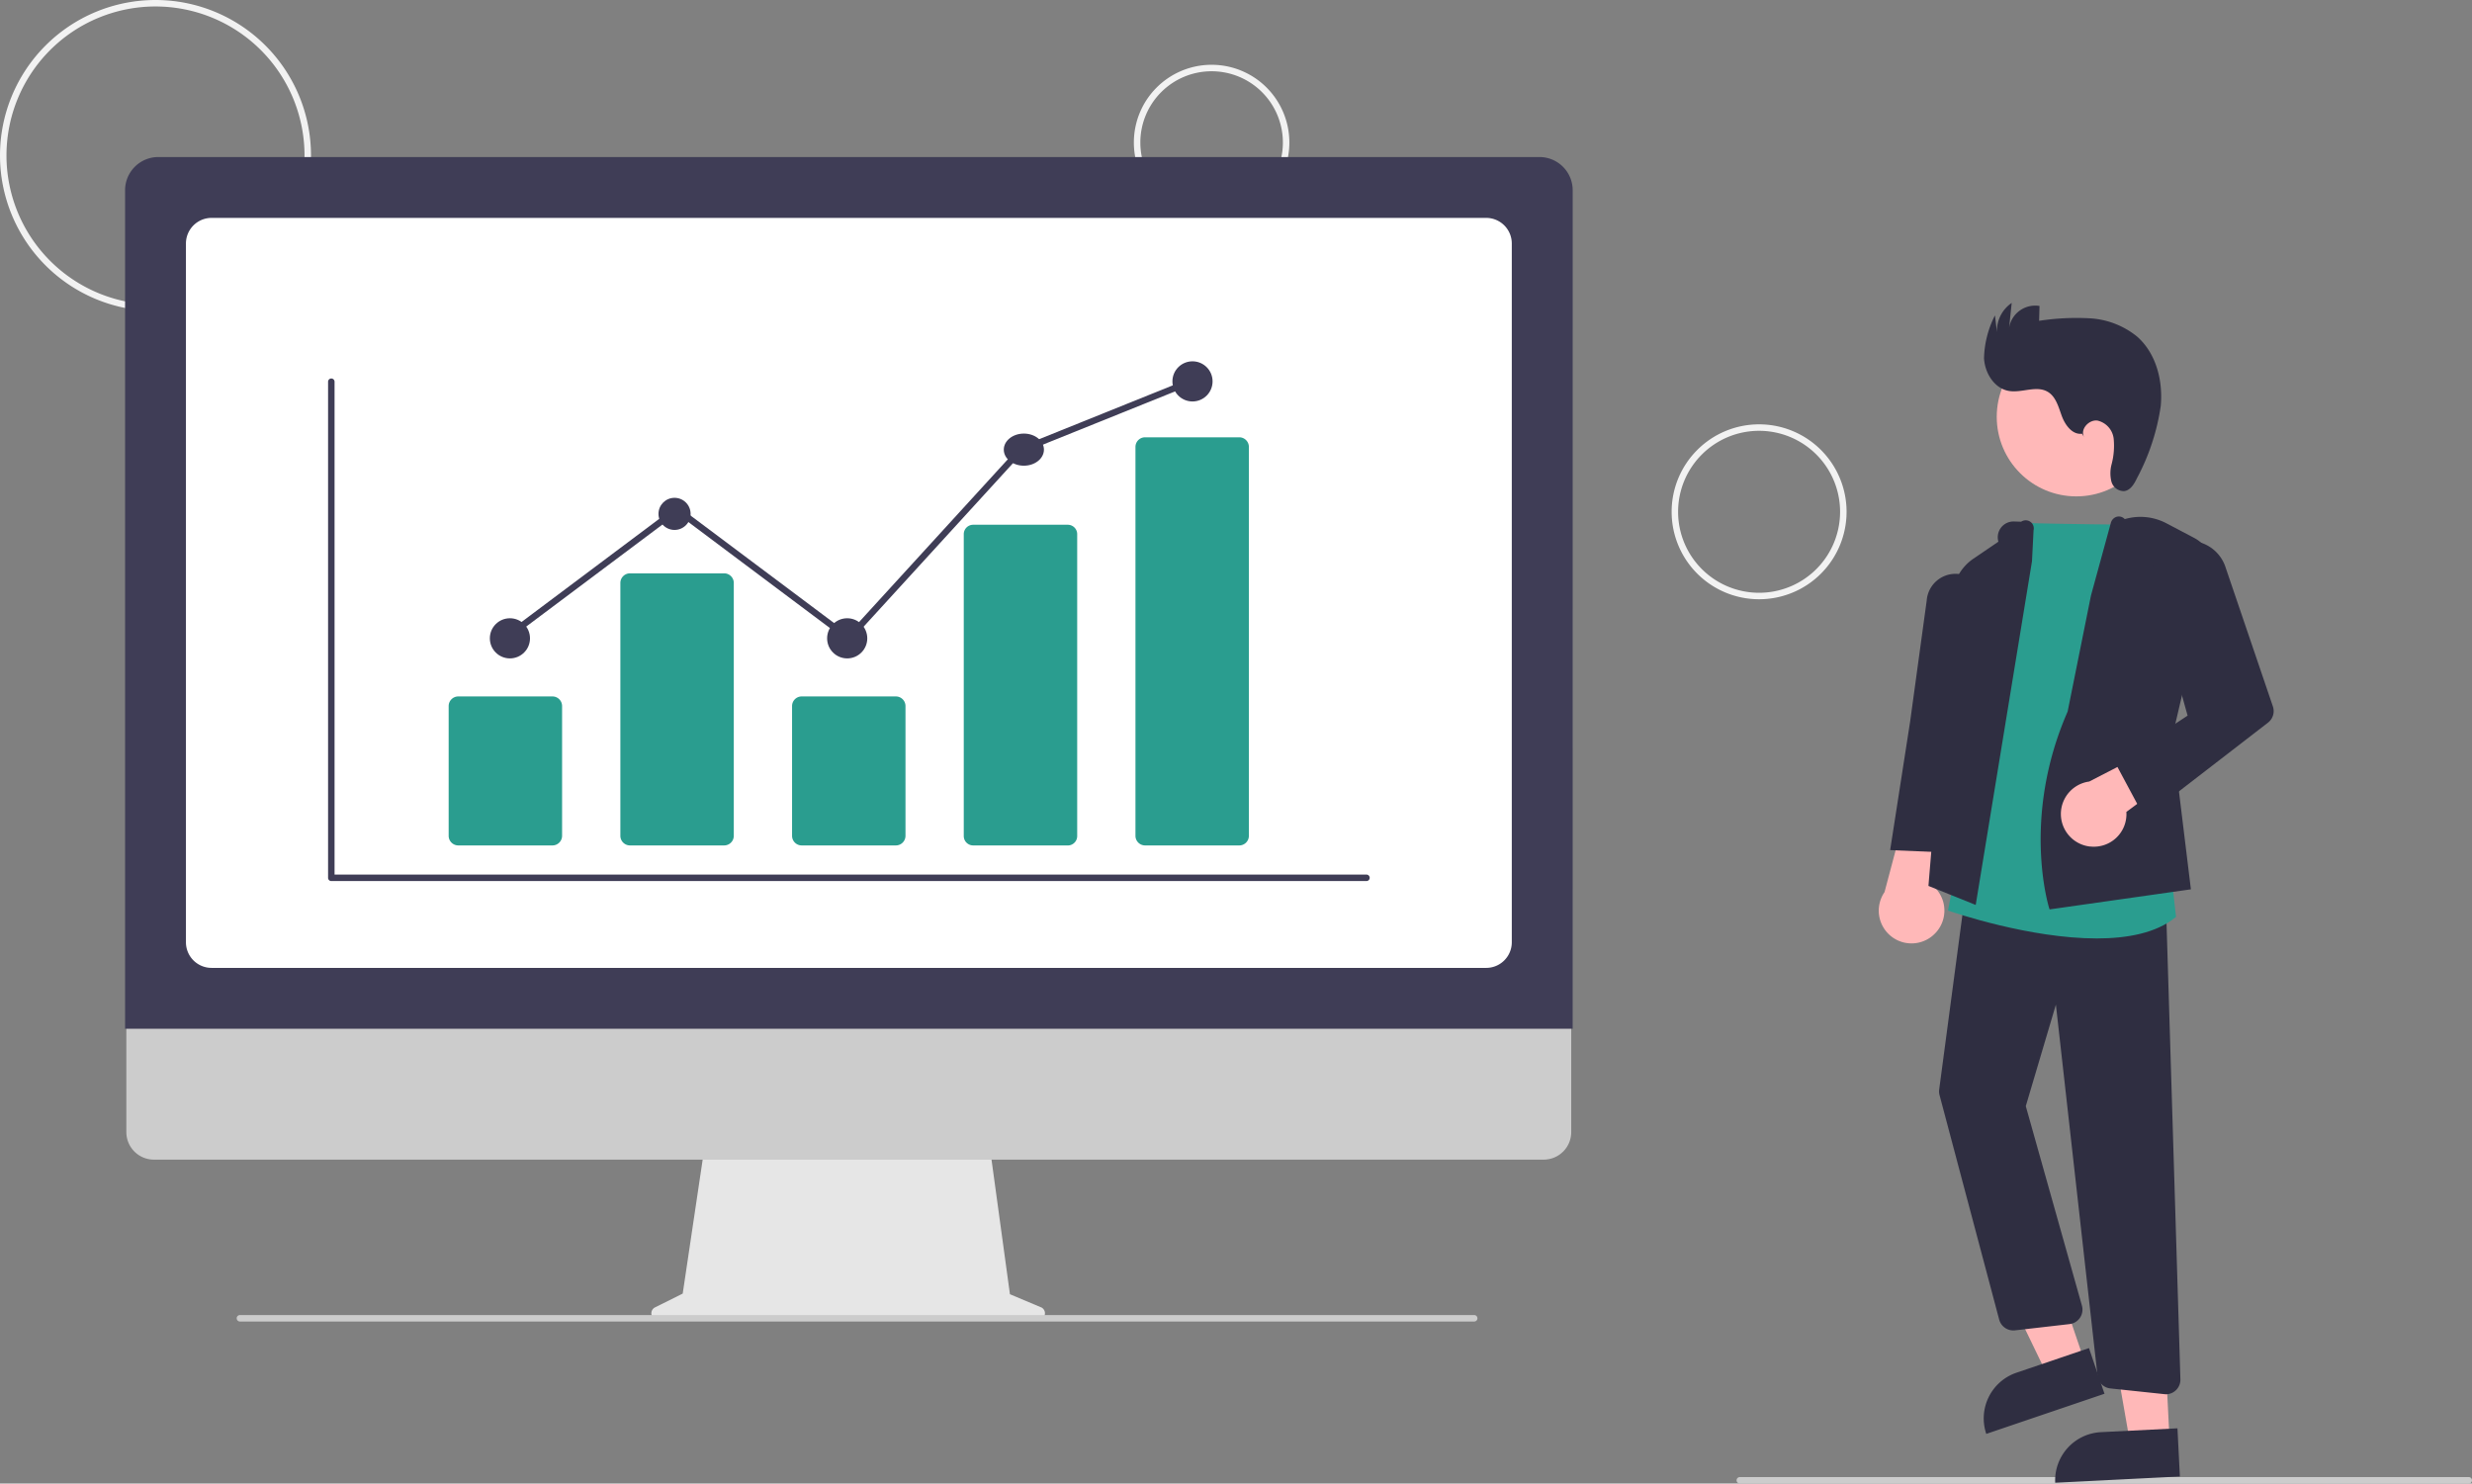
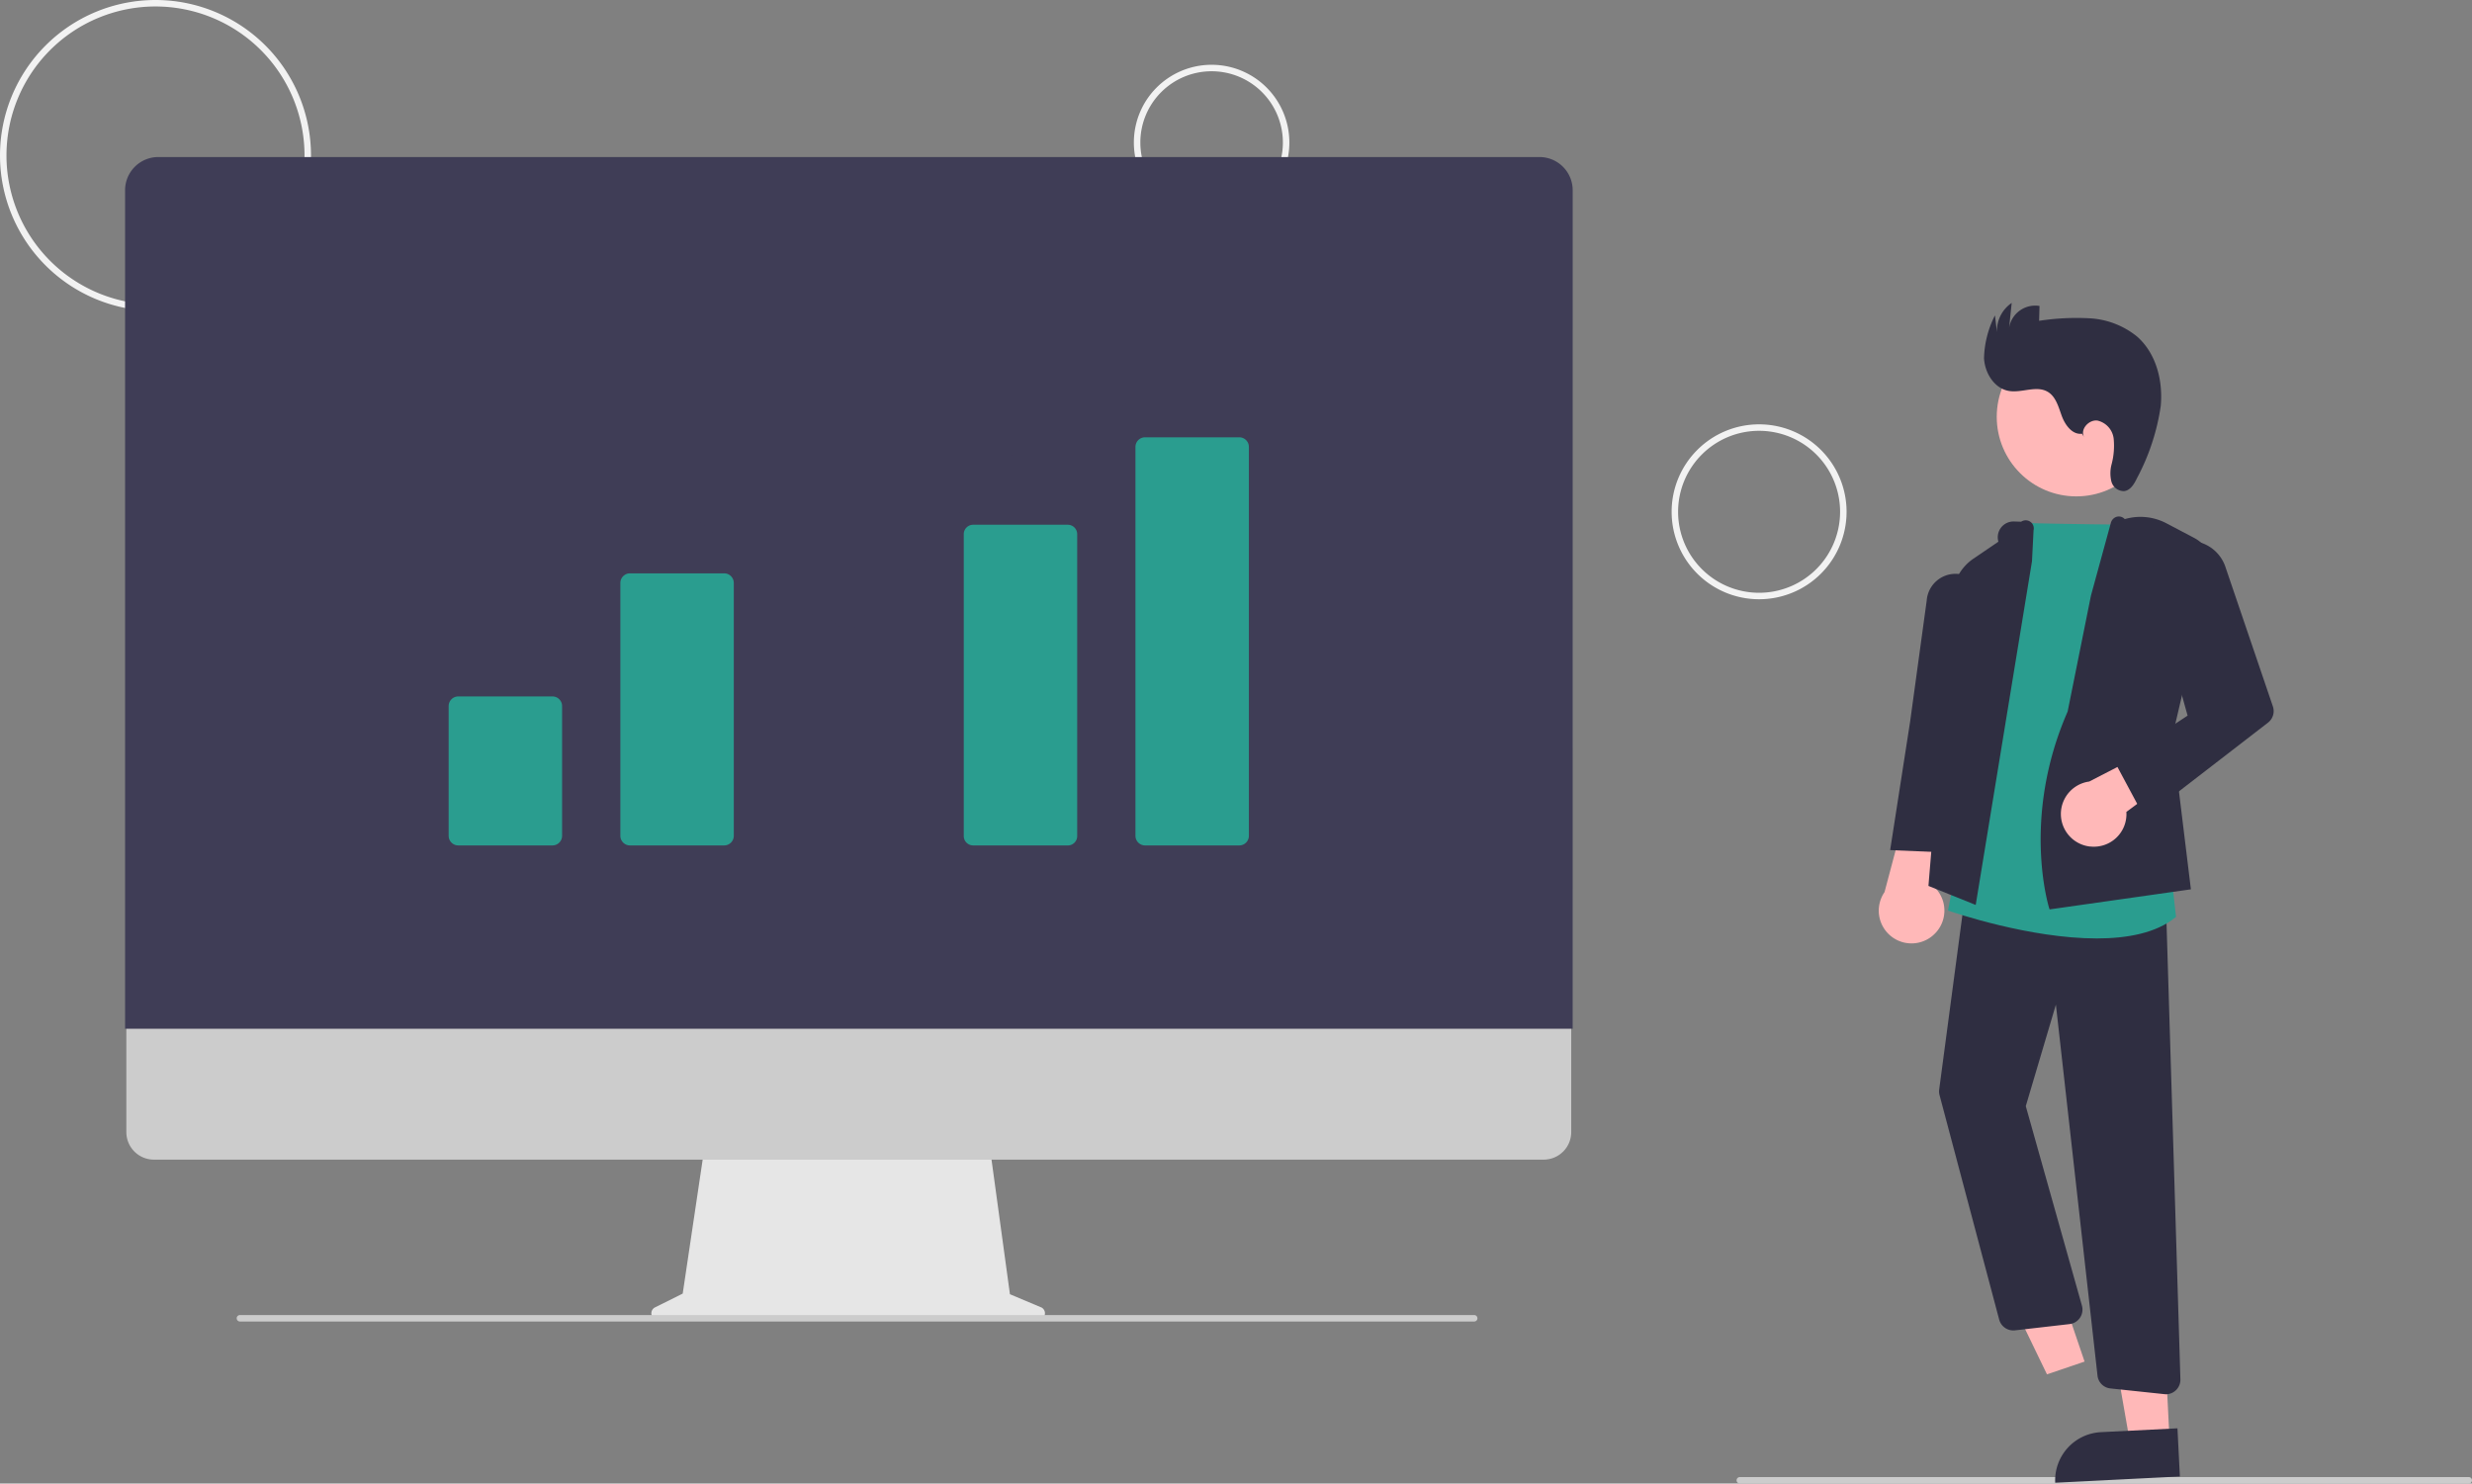
<svg xmlns="http://www.w3.org/2000/svg" id="Group_36" data-name="Group 36" width="307.834" height="184.767" viewBox="0 0 307.834 184.767">
  <rect x="0" y="0" width="307.834" height="184.767" fill="#808080" stroke="none" />
  <path id="Path_168" data-name="Path 168" d="M237.836,259.728A19.364,19.364,0,1,1,257.2,240.364,19.364,19.364,0,0,1,237.836,259.728Zm0-37.922a18.557,18.557,0,1,0,18.557,18.557A18.557,18.557,0,0,0,237.836,221.807Z" transform="translate(-218.472 -221)" fill="#f2f2f2" />
  <path id="Path_169" data-name="Path 169" d="M578.154,260.364a9.682,9.682,0,1,1,9.682-9.682A9.682,9.682,0,0,1,578.154,260.364Zm0-18.557a8.875,8.875,0,1,0,8.875,8.875A8.875,8.875,0,0,0,578.154,241.807Z" transform="translate(-427.274 -232.932)" fill="#f2f2f2" />
  <path id="Path_170" data-name="Path 170" d="M745.364,373.785a10.892,10.892,0,1,1,10.892-10.892,10.892,10.892,0,0,1-10.892,10.892Zm0-20.978a10.086,10.086,0,1,0,10.085,10.086,10.085,10.085,0,0,0-10.085-10.086Z" transform="translate(-526.306 -299.152)" fill="#f2f2f2" />
  <path id="Path_171" data-name="Path 171" d="M845.7,677.807h-90.77a.4.4,0,1,1,0-.807H845.7a.4.4,0,0,1,0,.807Z" transform="translate(-538.271 -493.04)" fill="#ccc" />
  <circle id="Ellipse_26" data-name="Ellipse 26" cx="9.908" cy="9.908" r="9.908" transform="translate(248.651 42.006)" fill="#ffb8b8" />
  <path id="Path_172" data-name="Path 172" d="M624.171,393.631l-4.683,1.59-8.364-17.306,6.912-2.348Z" transform="translate(-364.583 -224.055)" fill="#ffb8b8" />
-   <path id="Path_173" data-name="Path 173" d="M6.006,0h9.538V6.006H0A6.006,6.006,0,0,1,6.006,0Z" transform="translate(245.418 172.895) rotate(-18.76)" fill="#2f2e41" />
  <path id="Path_174" data-name="Path 174" d="M657.5,416.4l-4.939.248-3.308-18.935,7.291-.367Z" transform="translate(-387.328 -237.048)" fill="#ffb8b8" />
  <path id="Path_175" data-name="Path 175" d="M6.006,0h9.538V6.006H0A6.006,6.006,0,0,1,6.006,0Z" transform="translate(255.631 178.668) rotate(-2.877)" fill="#2f2e41" />
  <path id="Path_176" data-name="Path 176" d="M805.229,480.286a4.057,4.057,0,0,0-.189-6.218l4.71-13.625-7.258,1.855-3.359,12.654a4.079,4.079,0,0,0,6.1,5.334Z" transform="translate(-564.455 -363.847)" fill="#ffb8b8" />
  <path id="Path_177" data-name="Path 177" d="M845.266,558.185a1.839,1.839,0,0,1-.191-.01l-6.705-.71a1.8,1.8,0,0,1-1.613-1.6l-5.182-46.2-3.75,12.641,6.991,24.844a1.815,1.815,0,0,1-1.54,2.3l-6.8.781a1.825,1.825,0,0,1-1.962-1.338l-7.427-27.958a1.81,1.81,0,0,1-.045-.705l3.338-25.092,24.9,2,1.8,59.183a1.816,1.816,0,0,1-1.815,1.871Z" transform="translate(-575.558 -384.543)" fill="#2f2e41" />
  <path id="Path_178" data-name="Path 178" d="M838.3,434.174c-8.341,0-17.785-3.223-18.357-3.421l-.165-.057,9.41-48.283.173.007c3.729.151,13.906.229,14.008.23h.183l3.922,42.609.7,6.232-.086.07C845.688,433.5,842.108,434.174,838.3,434.174Z" transform="translate(-577.197 -317.296)" fill="#2a9d8f" />
  <path id="Path_179" data-name="Path 179" d="M819.632,429.535l-5.886-2.371,3-36.285a5.993,5.993,0,0,1,2.612-4.479l3.1-2.108h0a1.964,1.964,0,0,1,1.947-2.517l.887.029a1.008,1.008,0,0,1,1.544,1.073l-.195,3.844Z" transform="translate(-573.6 -316.829)" fill="#2f2e41" />
  <path id="Path_180" data-name="Path 180" d="M809.61,432.885l-7.685-.324,2.489-16.013,2.063-15.067a3.6,3.6,0,0,1,4.671-3.165h0a3.6,3.6,0,0,1,2.491,3.892l-2.09,16.325Z" transform="translate(-566.548 -326.684)" fill="#2f2e41" />
  <path id="Path_181" data-name="Path 181" d="M849.493,429.384l-.052-.162c-.036-.111-3.5-11.22,2.3-24.476l2.906-14.453,2.483-9.075a1.085,1.085,0,0,1,.658-.715,1,1,0,0,1,1.068.275h0a6.938,6.938,0,0,1,5.188.519l3.487,1.837a3.96,3.96,0,0,1,2.01,4.407l-4.767,20.342,2.317,19Z" transform="translate(-594.262 -316.123)" fill="#2f2e41" />
  <path id="Path_182" data-name="Path 182" d="M858.3,461.494a4.057,4.057,0,0,0,4.485-4.31l10.794-8L869.8,447.4l-11.639,6a4.079,4.079,0,0,0,.133,8.1Z" transform="translate(-597.991 -356.065)" fill="#ffb8b8" />
  <path id="Path_183" data-name="Path 183" d="M875.1,422.453l-3.646-6.805,8.991-5.917-4.388-15.737a4.759,4.759,0,0,1,3.643-5.943h0a4.771,4.771,0,0,1,5.446,3.132l5.92,17.4a1.815,1.815,0,0,1-.61,2.022Z" transform="translate(-608.027 -320.603)" fill="#2f2e41" />
  <path id="Path_184" data-name="Path 184" d="M843.084,330.81c-1.188.155-2.084-1.061-2.5-2.184s-.732-2.431-1.765-3.038c-1.411-.829-3.216.168-4.829-.105-1.822-.309-3.007-2.24-3.1-4.086a12.37,12.37,0,0,1,1.362-5.323l.252,2.115a4.194,4.194,0,0,1,1.833-3.666l-.324,3.1A3.294,3.294,0,0,1,837.8,314.9l-.051,1.849a30.544,30.544,0,0,1,6.338-.31,10.251,10.251,0,0,1,5.836,2.249c2.393,2.079,3.267,5.5,2.974,8.66a27.26,27.26,0,0,1-2.954,8.986c-.342.721-.814,1.534-1.607,1.626a1.618,1.618,0,0,1-1.584-1.194,4.327,4.327,0,0,1,.019-2.126,9.043,9.043,0,0,0,.264-3.218,2.623,2.623,0,0,0-2.03-2.25c-1.075-.131-2.174,1.1-1.658,2.049Z" transform="translate(-583.823 -276.794)" fill="#2f2e41" />
  <path id="Path_185" data-name="Path 185" d="M468.046,593.583l-3.857-1.624-2.646-19.335H426.308L423.44,591.88,419.99,593.6a.819.819,0,0,0,.366,1.552h47.372a.819.819,0,0,0,.318-1.575Z" transform="translate(-338.423 -430.771)" fill="#e6e6e6" />
  <path id="Path_186" data-name="Path 186" d="M433.976,537.836H260.893a3.429,3.429,0,0,1-3.421-3.429V510H437.4v24.407a3.429,3.429,0,0,1-3.421,3.429Z" transform="translate(-241.738 -393.411)" fill="#ccc" />
  <path id="Path_187" data-name="Path 187" d="M437.345,378.047H257.08V273.614a4.138,4.138,0,0,1,4.134-4.134h172a4.138,4.138,0,0,1,4.134,4.134Z" transform="translate(-241.504 -249.922)" fill="#3f3d56" />
-   <path id="Path_188" data-name="Path 188" d="M437.787,381.675H279.055a3.19,3.19,0,0,1-3.187-3.187V291.456a3.191,3.191,0,0,1,3.187-3.187H437.787a3.191,3.191,0,0,1,3.187,3.187v87.033a3.19,3.19,0,0,1-3.187,3.187Z" transform="translate(-252.713 -261.131)" fill="#fff" />
  <path id="Path_189" data-name="Path 189" d="M445.635,627.787h-153.7a.4.4,0,1,1,0-.807h153.7a.4.4,0,0,1,0,.807Z" transform="translate(-262.056 -463.199)" fill="#ccc" />
  <path id="Path_190" data-name="Path 190" d="M449.043,400.439H320.136a.4.4,0,0,1-.4-.4V338.25a.4.4,0,0,1,.807,0v61.382h128.5a.4.4,0,0,1,0,.807Z" transform="translate(-278.881 -290.708)" fill="#3f3d56" />
  <path id="Path_191" data-name="Path 191" d="M369.894,454.557H358.169a1.2,1.2,0,0,1-1.2-1.2V437.2a1.2,1.2,0,0,1,1.2-1.2h11.725a1.2,1.2,0,0,1,1.2,1.2V453.36A1.2,1.2,0,0,1,369.894,454.557Z" transform="translate(-301.098 -349.264)" fill="#2a9d8f" />
  <path id="Path_192" data-name="Path 192" d="M422.894,431.887H411.169a1.2,1.2,0,0,1-1.2-1.2V399.2a1.2,1.2,0,0,1,1.2-1.2h11.725a1.2,1.2,0,0,1,1.2,1.2V430.69A1.2,1.2,0,0,1,422.894,431.887Z" transform="translate(-332.716 -326.594)" fill="#2a9d8f" />
-   <path id="Path_193" data-name="Path 193" d="M475.894,454.557H464.169a1.2,1.2,0,0,1-1.2-1.2V437.2a1.2,1.2,0,0,1,1.2-1.2h11.725a1.2,1.2,0,0,1,1.2,1.2V453.36A1.2,1.2,0,0,1,475.894,454.557Z" transform="translate(-364.335 -349.264)" fill="#2a9d8f" />
  <path id="Path_194" data-name="Path 194" d="M528.894,422.938H517.169a1.173,1.173,0,0,1-1.2-1.143V384.143a1.173,1.173,0,0,1,1.2-1.143h11.725a1.173,1.173,0,0,1,1.2,1.143V421.8a1.173,1.173,0,0,1-1.2,1.143Z" transform="translate(-395.953 -317.645)" fill="#2a9d8f" />
  <path id="Path_195" data-name="Path 195" d="M581.894,406.831H570.169a1.2,1.2,0,0,1-1.2-1.2V357.2a1.2,1.2,0,0,1,1.2-1.2h11.725a1.2,1.2,0,0,1,1.2,1.2v48.436A1.2,1.2,0,0,1,581.894,406.831Z" transform="translate(-427.572 -301.538)" fill="#2a9d8f" />
  <circle id="Ellipse_27" data-name="Ellipse 27" cx="2.5" cy="2.5" r="2.5" transform="translate(61 77)" fill="#3f3d56" />
  <circle id="Ellipse_28" data-name="Ellipse 28" cx="2" cy="2" r="2" transform="translate(82 62)" fill="#3f3d56" />
-   <circle id="Ellipse_29" data-name="Ellipse 29" cx="2.5" cy="2.5" r="2.5" transform="translate(103 77)" fill="#3f3d56" />
  <ellipse id="Ellipse_30" data-name="Ellipse 30" cx="2.5" cy="2" rx="2.5" ry="2" transform="translate(125 54)" fill="#3f3d56" />
  <circle id="Ellipse_31" data-name="Ellipse 31" cx="2.5" cy="2.5" r="2.5" transform="translate(146 45)" fill="#3f3d56" />
  <path id="Path_196" data-name="Path 196" d="M198.456,149.648l-21.432-16.053-21.139,15.833-.484-.645,21.623-16.2,21.331,15.977,21.2-23.2.085-.035,21.381-8.615.3.748-21.3,8.58Z" transform="translate(-92.708 -69.631)" fill="#3f3d56" />
</svg>